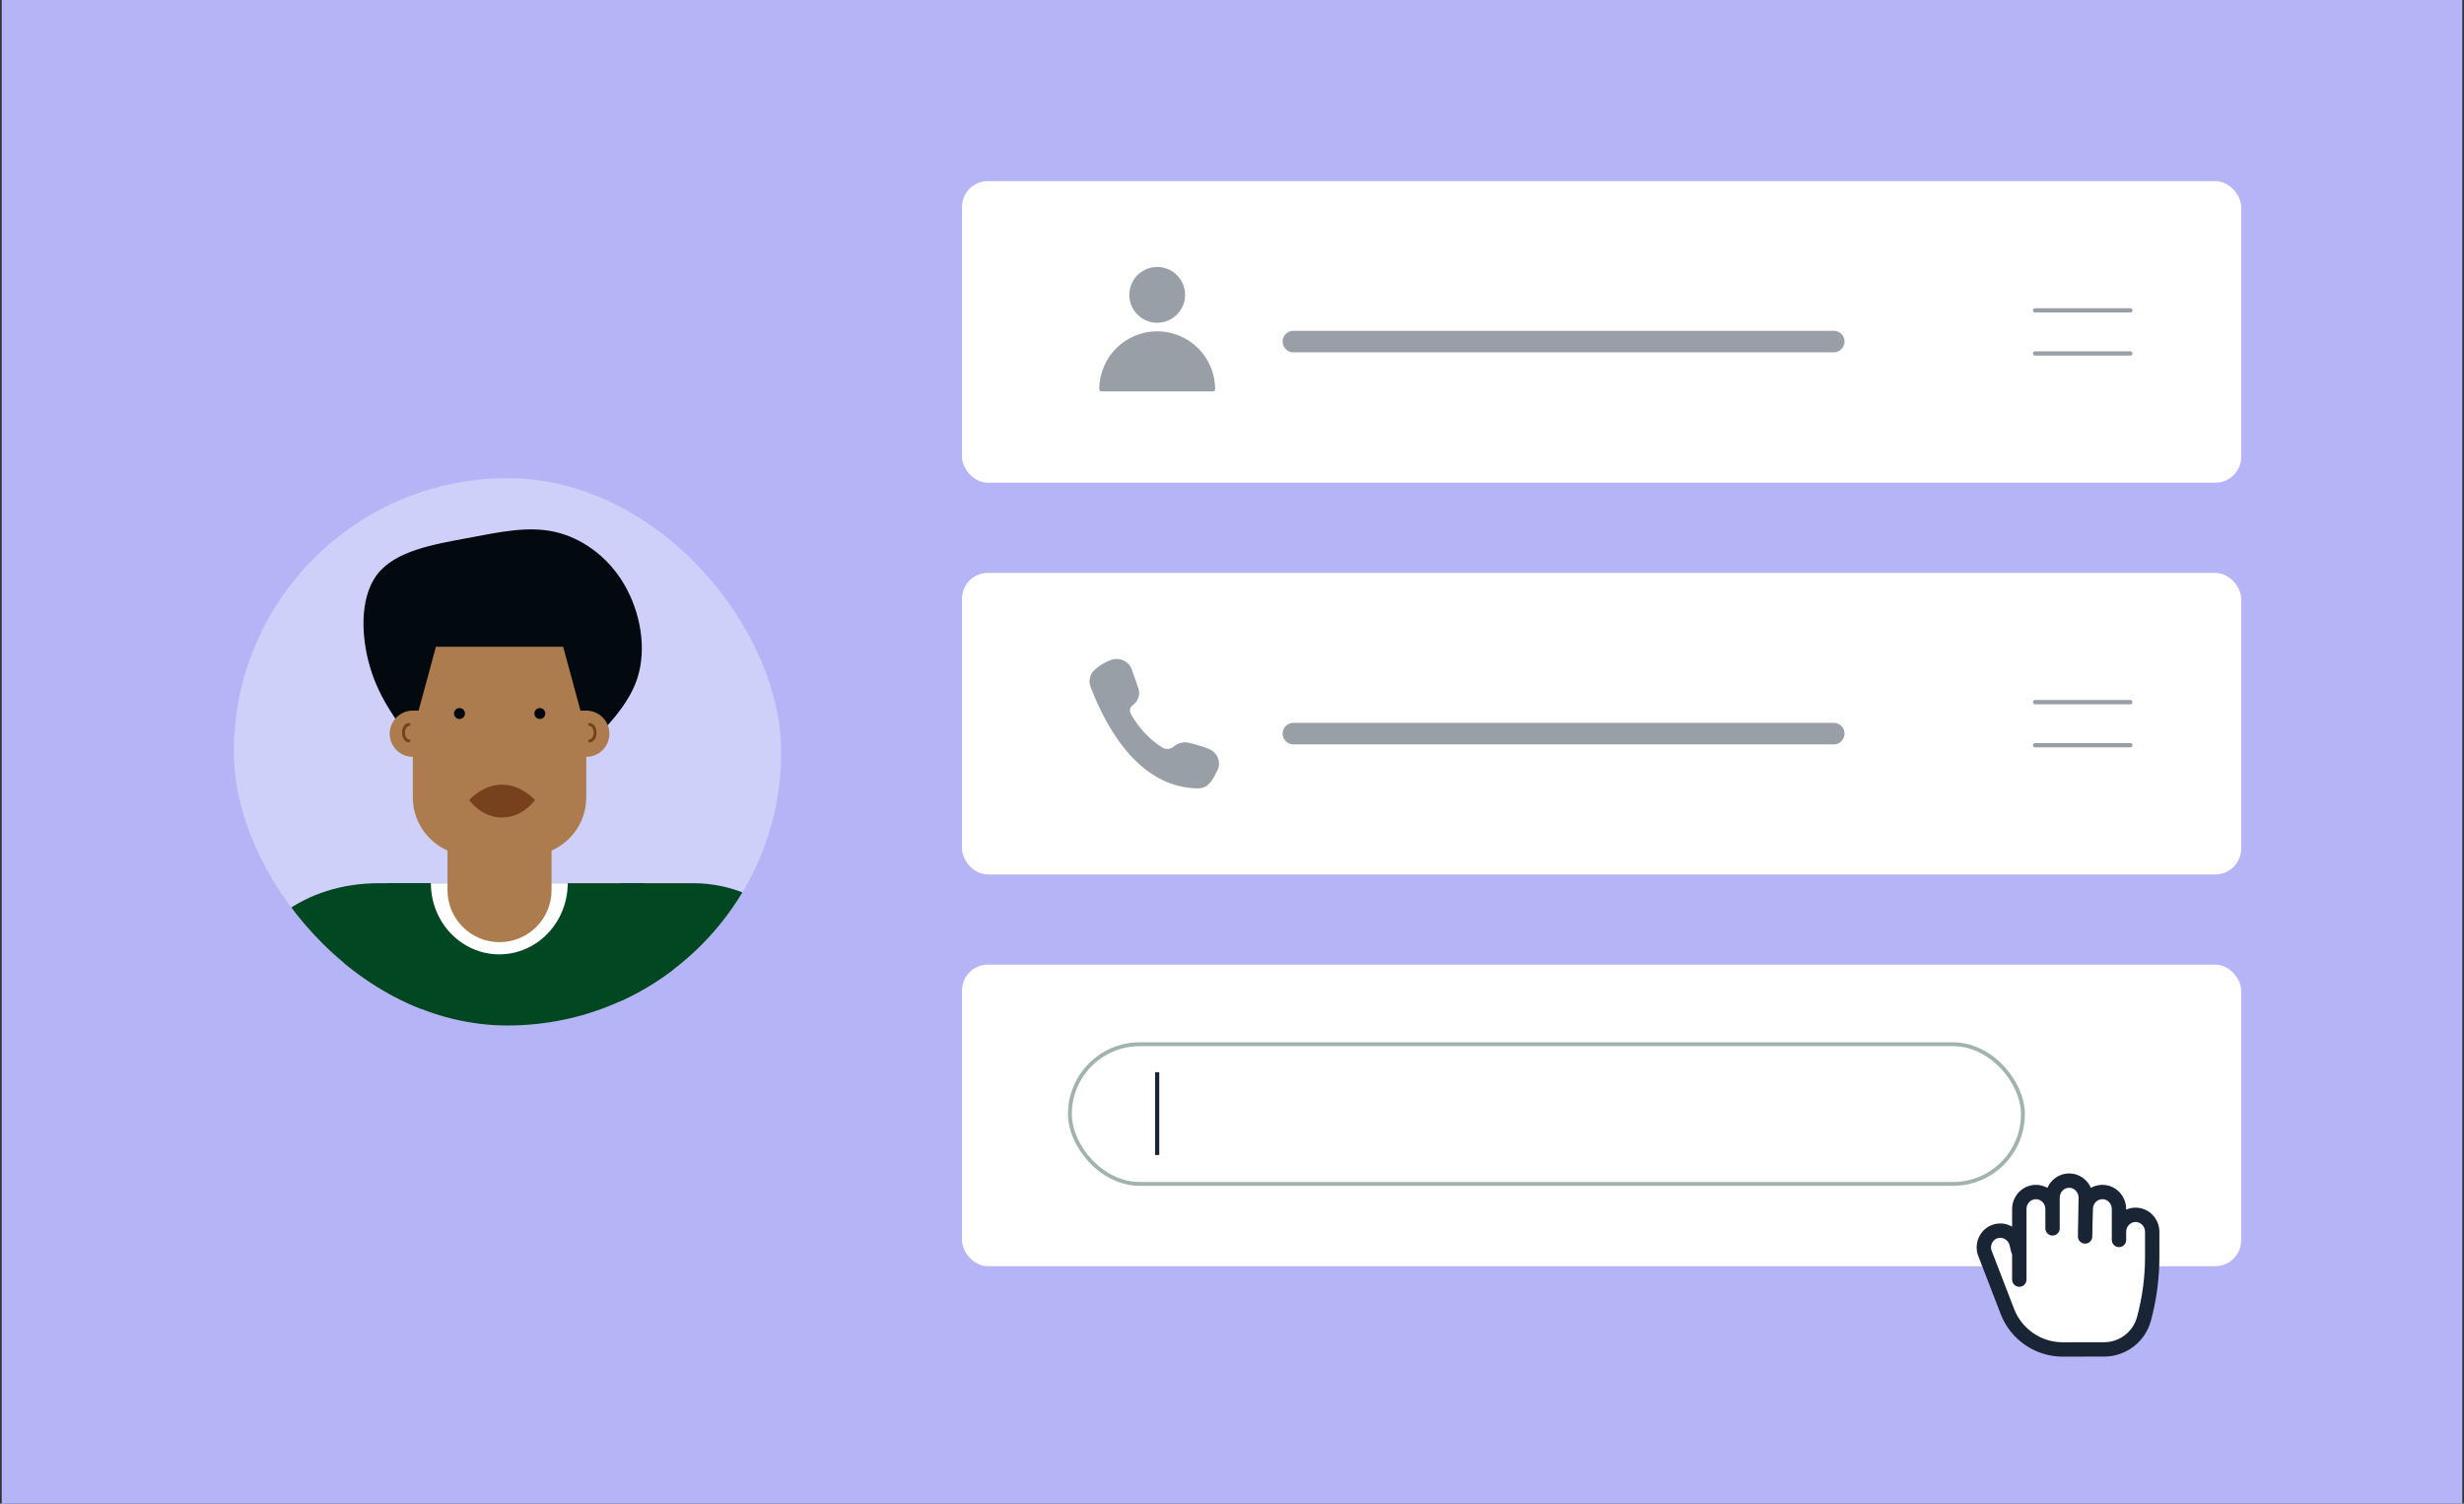
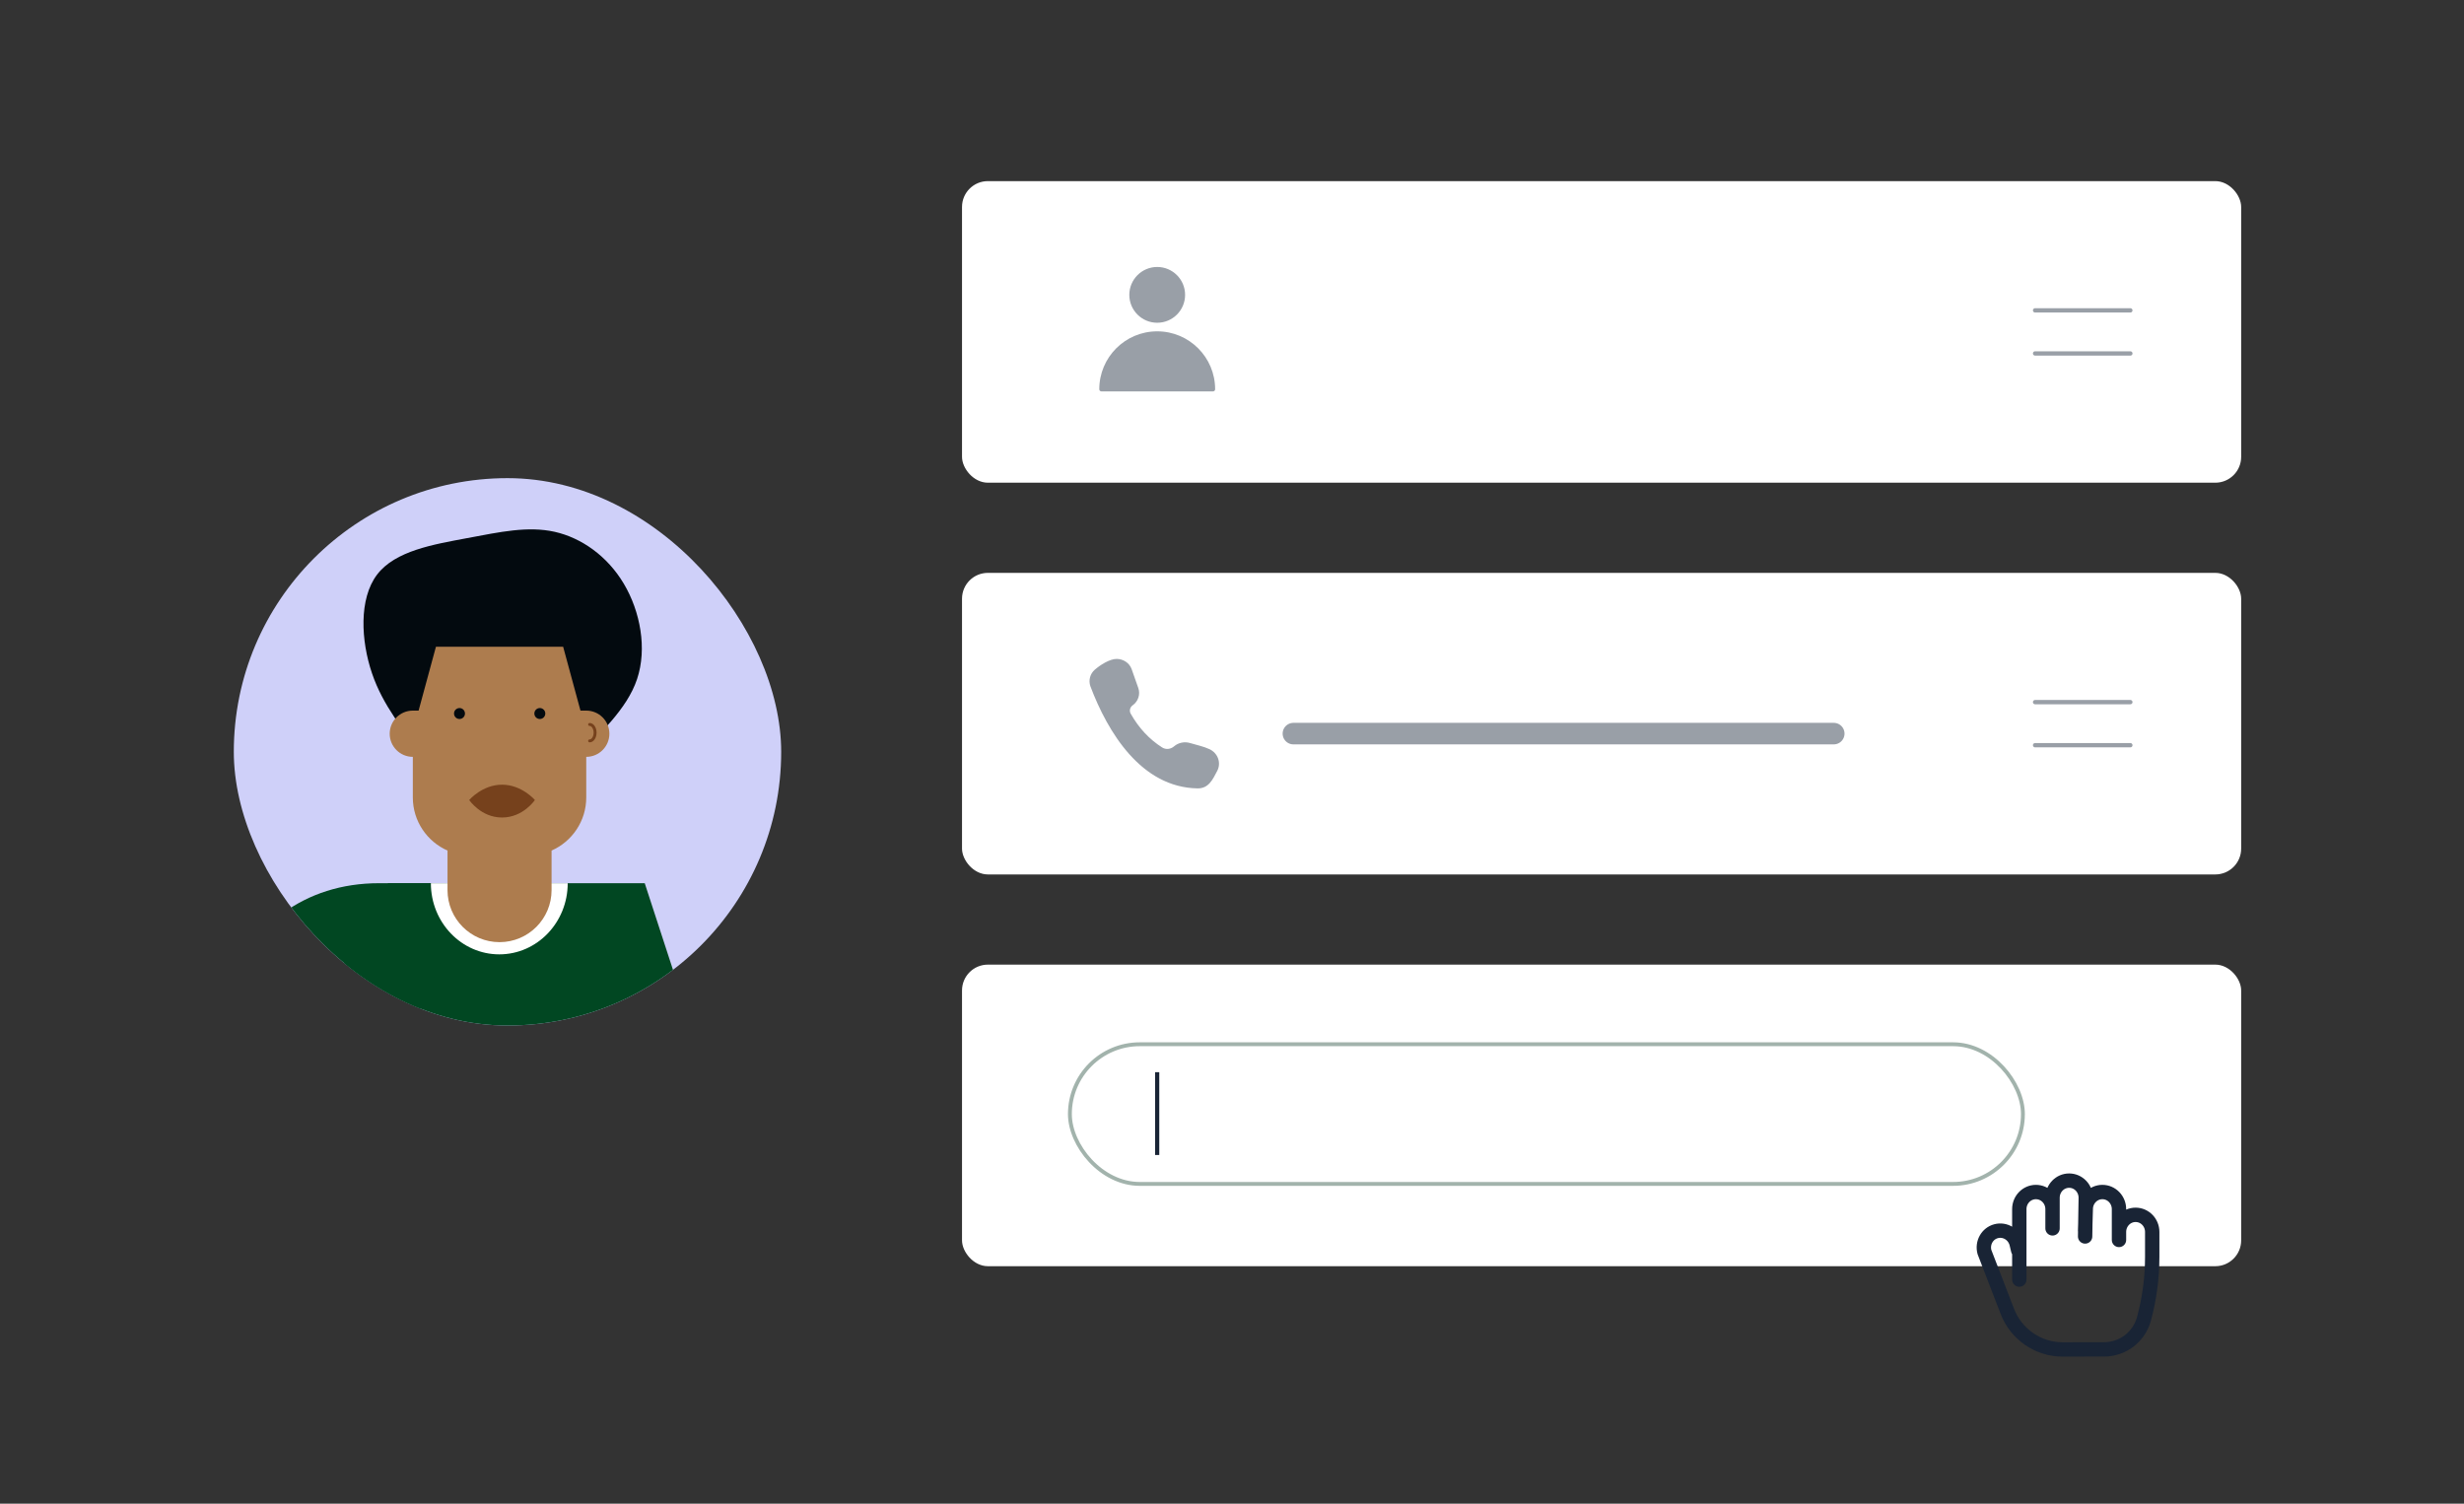
<svg xmlns="http://www.w3.org/2000/svg" width="721" height="440" viewBox="0 0 721 440" fill="none">
  <rect x="0" y="0" width="721" height="440" fill="#333333" stroke="none" />
-   <rect width="720" height="440" transform="translate(0.5)" fill="#B5B4F7" />
  <rect x="281.5" y="53" width="374.297" height="88.246" rx="7.564" fill="white" />
-   <path d="M378.469 99.949H536.578" stroke="#999FA7" stroke-width="6.303" stroke-linecap="round" />
  <rect width="50.223" height="50.223" transform="translate(313.5 72)" fill="white" />
  <path d="M338.614 78.121C334.108 78.121 330.453 81.775 330.453 86.282C330.453 90.789 334.108 94.444 338.614 94.444C343.123 94.444 346.776 90.789 346.776 86.282C346.776 81.775 343.123 78.121 338.614 78.121Z" fill="#999FA7" />
  <path d="M338.614 96.955C329.253 96.955 321.664 104.544 321.664 113.905C321.664 114.252 321.945 114.533 322.292 114.533H354.937C355.103 114.533 355.263 114.467 355.381 114.349C355.499 114.231 355.565 114.071 355.565 113.905C355.565 104.544 347.976 96.955 338.614 96.955Z" fill="#999FA7" />
  <path d="M595.492 90.819H623.369" stroke="#999FA7" stroke-width="1.261" stroke-linecap="round" />
  <path d="M595.492 103.426H623.369" stroke="#999FA7" stroke-width="1.261" stroke-linecap="round" />
  <rect x="281.5" y="167.634" width="374.297" height="88.246" rx="7.564" fill="white" />
  <path d="M378.469 214.669H536.578" stroke="#999FA7" stroke-width="6.303" stroke-linecap="round" />
  <rect width="50.515" height="50.515" transform="translate(312.5 186.497)" fill="white" />
  <path d="M326.766 192.812C328.7 192.825 330.497 193.989 331.143 195.822L333.081 201.325C333.733 203.177 333.067 205.217 331.423 206.398C330.647 206.955 330.386 207.996 330.855 208.828C333.222 213.022 336.292 216.321 340.065 218.724C341.152 219.417 342.556 219.246 343.532 218.404C344.812 217.302 346.617 216.933 348.264 217.437C350.119 218.006 352.156 218.395 353.916 219.224C356.397 220.392 357.407 223.241 356.172 225.588C354.878 228.048 353.685 230.752 350.414 230.697C333.983 230.424 324.153 214.349 319.047 200.775C318.465 199.044 318.989 197.132 320.374 195.941C321.881 194.644 324.679 192.797 326.766 192.812Z" fill="#999FA7" />
  <path d="M595.492 205.454H623.369" stroke="#999FA7" stroke-width="1.261" stroke-linecap="round" />
  <path d="M595.492 218.06H623.369" stroke="#999FA7" stroke-width="1.261" stroke-linecap="round" />
  <rect x="281.5" y="282.267" width="374.297" height="88.246" rx="7.564" fill="white" />
  <rect x="313.067" y="305.567" width="278.867" height="40.867" rx="20.433" stroke="#A2B3AC" stroke-width="1.133" />
  <rect x="337.992" y="313.743" width="1.226" height="24.229" fill="#192435" />
-   <path fill-rule="evenodd" clip-rule="evenodd" d="M590.549 365.879L590.875 366.315L590.876 353.814C590.876 351.05 593.052 348.81 595.737 348.81C598.422 348.81 600.599 351.05 600.599 353.814V350.478C600.599 347.714 602.776 345.473 605.461 345.473C608.146 345.473 610.322 347.714 610.322 350.478L610.195 358.033L610.322 353.814C610.322 351.05 612.499 348.81 615.184 348.81C617.869 348.81 620.045 351.05 620.045 353.814V360.487C620.045 357.723 622.222 355.482 624.907 355.482C627.592 355.482 629.769 357.723 629.769 360.487V367.772C629.769 373.907 628.955 380.015 627.35 385.936C625.923 391.201 621.144 394.857 615.688 394.857L612.176 394.856L603.48 394.881C596.337 394.829 589.953 390.414 587.382 383.749L580.677 366.365C579.961 363.695 581.484 360.967 584.077 360.272" fill="white" />
  <path d="M610.159 360.151L610.134 361.813L610.322 350.478C610.322 347.714 608.146 345.473 605.461 345.473C602.776 345.473 600.599 347.714 600.599 350.478V359.444L600.599 353.814C600.599 351.05 598.422 348.81 595.737 348.81C593.052 348.81 590.876 351.05 590.876 353.814V374.434M590.549 365.879L590.068 363.848C589.353 361.178 586.671 359.577 584.077 360.272C581.484 360.967 579.961 363.695 580.677 366.365L587.382 383.749C589.953 390.414 596.337 394.829 603.48 394.881L612.176 394.856L615.688 394.857C621.144 394.857 625.923 391.201 627.35 385.936C628.955 380.015 629.769 373.907 629.769 367.772V360.487C629.769 357.723 627.592 355.482 624.907 355.482C622.222 355.482 620.045 357.723 620.045 360.487V362.83V353.814C620.045 351.05 617.869 348.81 615.184 348.81C612.499 348.81 610.322 351.05 610.322 353.814L610.134 360.145" stroke="#192435" stroke-width="4.203" stroke-linecap="round" stroke-linejoin="round" />
  <g clip-path="url(#clip0_5346_32511)">
    <rect x="68.414" y="139.914" width="160.172" height="160.173" rx="80.086" fill="#CFD0F9" />
    <path d="M188.656 258.44L211.965 329.912C212.37 331.155 212.577 332.454 212.577 333.762V436.232H71.625L71.626 338.265C71.626 336.043 72.073 333.843 72.942 331.788L113.575 258.44H188.656Z" fill="#014722" />
-     <path fill-rule="evenodd" clip-rule="evenodd" d="M181.689 382.249L181.689 258.441H202.853C224.798 258.441 242.587 276.231 242.587 298.176L242.587 382.249L242.586 382.249V414.034C242.586 426.334 232.615 436.305 220.315 436.305L142.24 436.305C128.525 436.306 117.406 425.187 117.406 411.471V382.249L181.689 382.249Z" fill="#014722" />
    <path d="M26.077 385.434H26.123L24.45 389.598C15.475 411.926 31.959 436.232 56.078 436.232H151.708V385.434H85.497L138.528 258.44L110.963 258.44C88.893 258.439 73.222 271.078 65.275 290.43L26.077 385.434Z" fill="#014722" />
    <path d="M146.1 279.263C157.157 279.263 166.121 269.94 166.121 258.44H126.078C126.078 269.94 135.042 279.263 146.1 279.263Z" fill="white" />
    <path d="M136.611 157.481C146.32 155.662 154.457 153.867 162.315 155.619C170.18 157.396 177.744 162.73 182.552 170.835C187.36 178.941 189.395 189.783 186.423 198.69C183.443 207.617 175.473 214.59 167.425 223.293C159.38 231.992 151.258 242.415 144.003 242.206C136.755 241.978 130.335 231.111 124.17 222.269C118.03 213.42 112.103 206.592 108.861 197.045C105.601 187.487 104.982 175.234 110.312 168.178C115.633 161.14 126.917 159.304 136.611 157.481Z" fill="#030A0F" />
    <path d="M171.546 221.469V233.34C171.546 240.288 167.373 246.26 161.397 248.888V260.467C161.397 268.875 154.58 275.691 146.172 275.691C137.764 275.691 130.947 268.875 130.947 260.467V248.888C124.971 246.26 120.798 240.288 120.798 233.34V221.469C117.061 221.469 114.031 218.44 114.031 214.703C114.031 210.966 117.061 207.936 120.798 207.936H122.489L127.564 189.239H164.78L169.855 207.936H171.546C175.283 207.936 178.313 210.966 178.313 214.703C178.313 218.44 175.283 221.469 171.546 221.469Z" fill="#AD7C4E" />
-     <path d="M119.672 211.993C118.787 211.993 118.07 213.069 118.07 214.395C118.07 215.722 118.787 216.798 119.672 216.798" stroke="#76411C" stroke-width="0.863" stroke-linecap="round" />
    <path d="M172.531 211.993C173.416 211.993 174.133 213.069 174.133 214.395C174.133 215.722 173.416 216.798 172.531 216.798" stroke="#76411C" stroke-width="0.863" stroke-linecap="round" />
    <path d="M137.295 234.094C137.295 234.094 141.136 229.61 146.905 229.61C152.674 229.61 156.516 234.094 156.516 234.094C156.516 234.094 153.105 239.22 146.905 239.22C140.705 239.22 137.295 234.094 137.295 234.094Z" fill="#76411C" />
    <ellipse cx="134.454" cy="208.789" rx="1.603" ry="1.603" fill="#030A0F" />
    <ellipse cx="157.962" cy="208.789" rx="1.603" ry="1.603" fill="#030A0F" />
  </g>
  <defs>
    <clipPath id="clip0_5346_32511">
      <rect x="68.414" y="139.914" width="160.172" height="160.173" rx="80.086" fill="white" />
    </clipPath>
  </defs>
</svg>